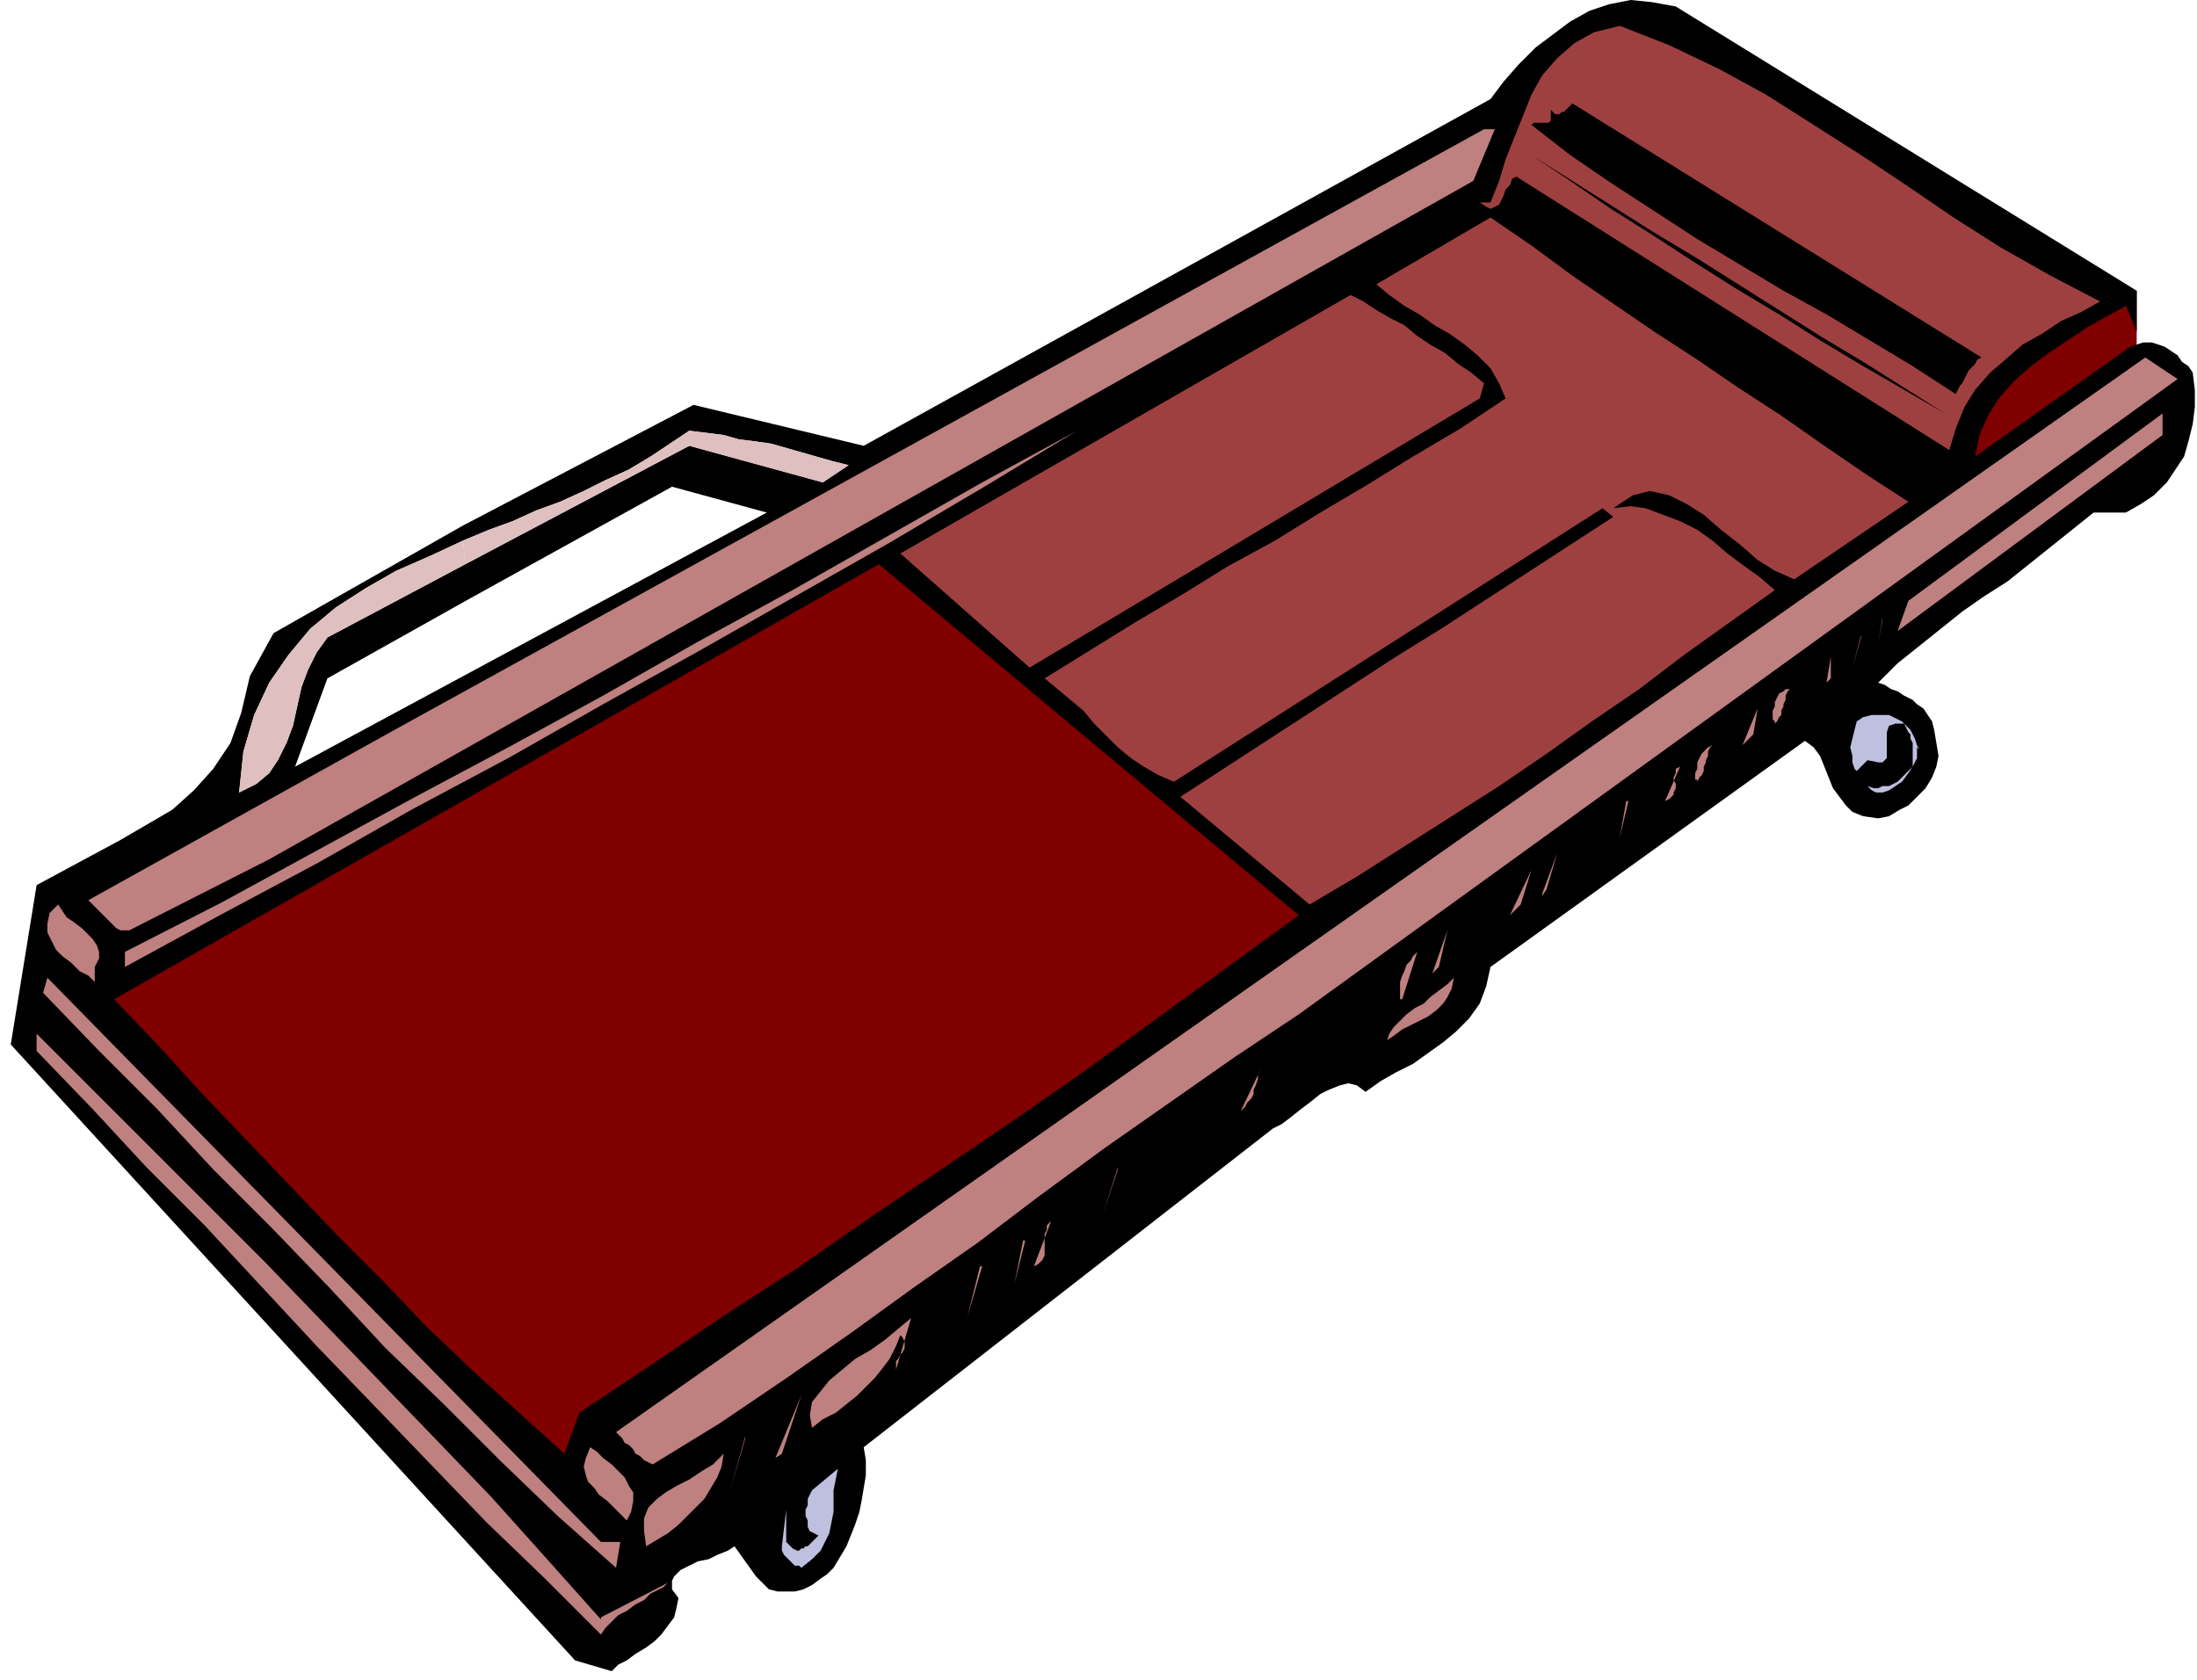
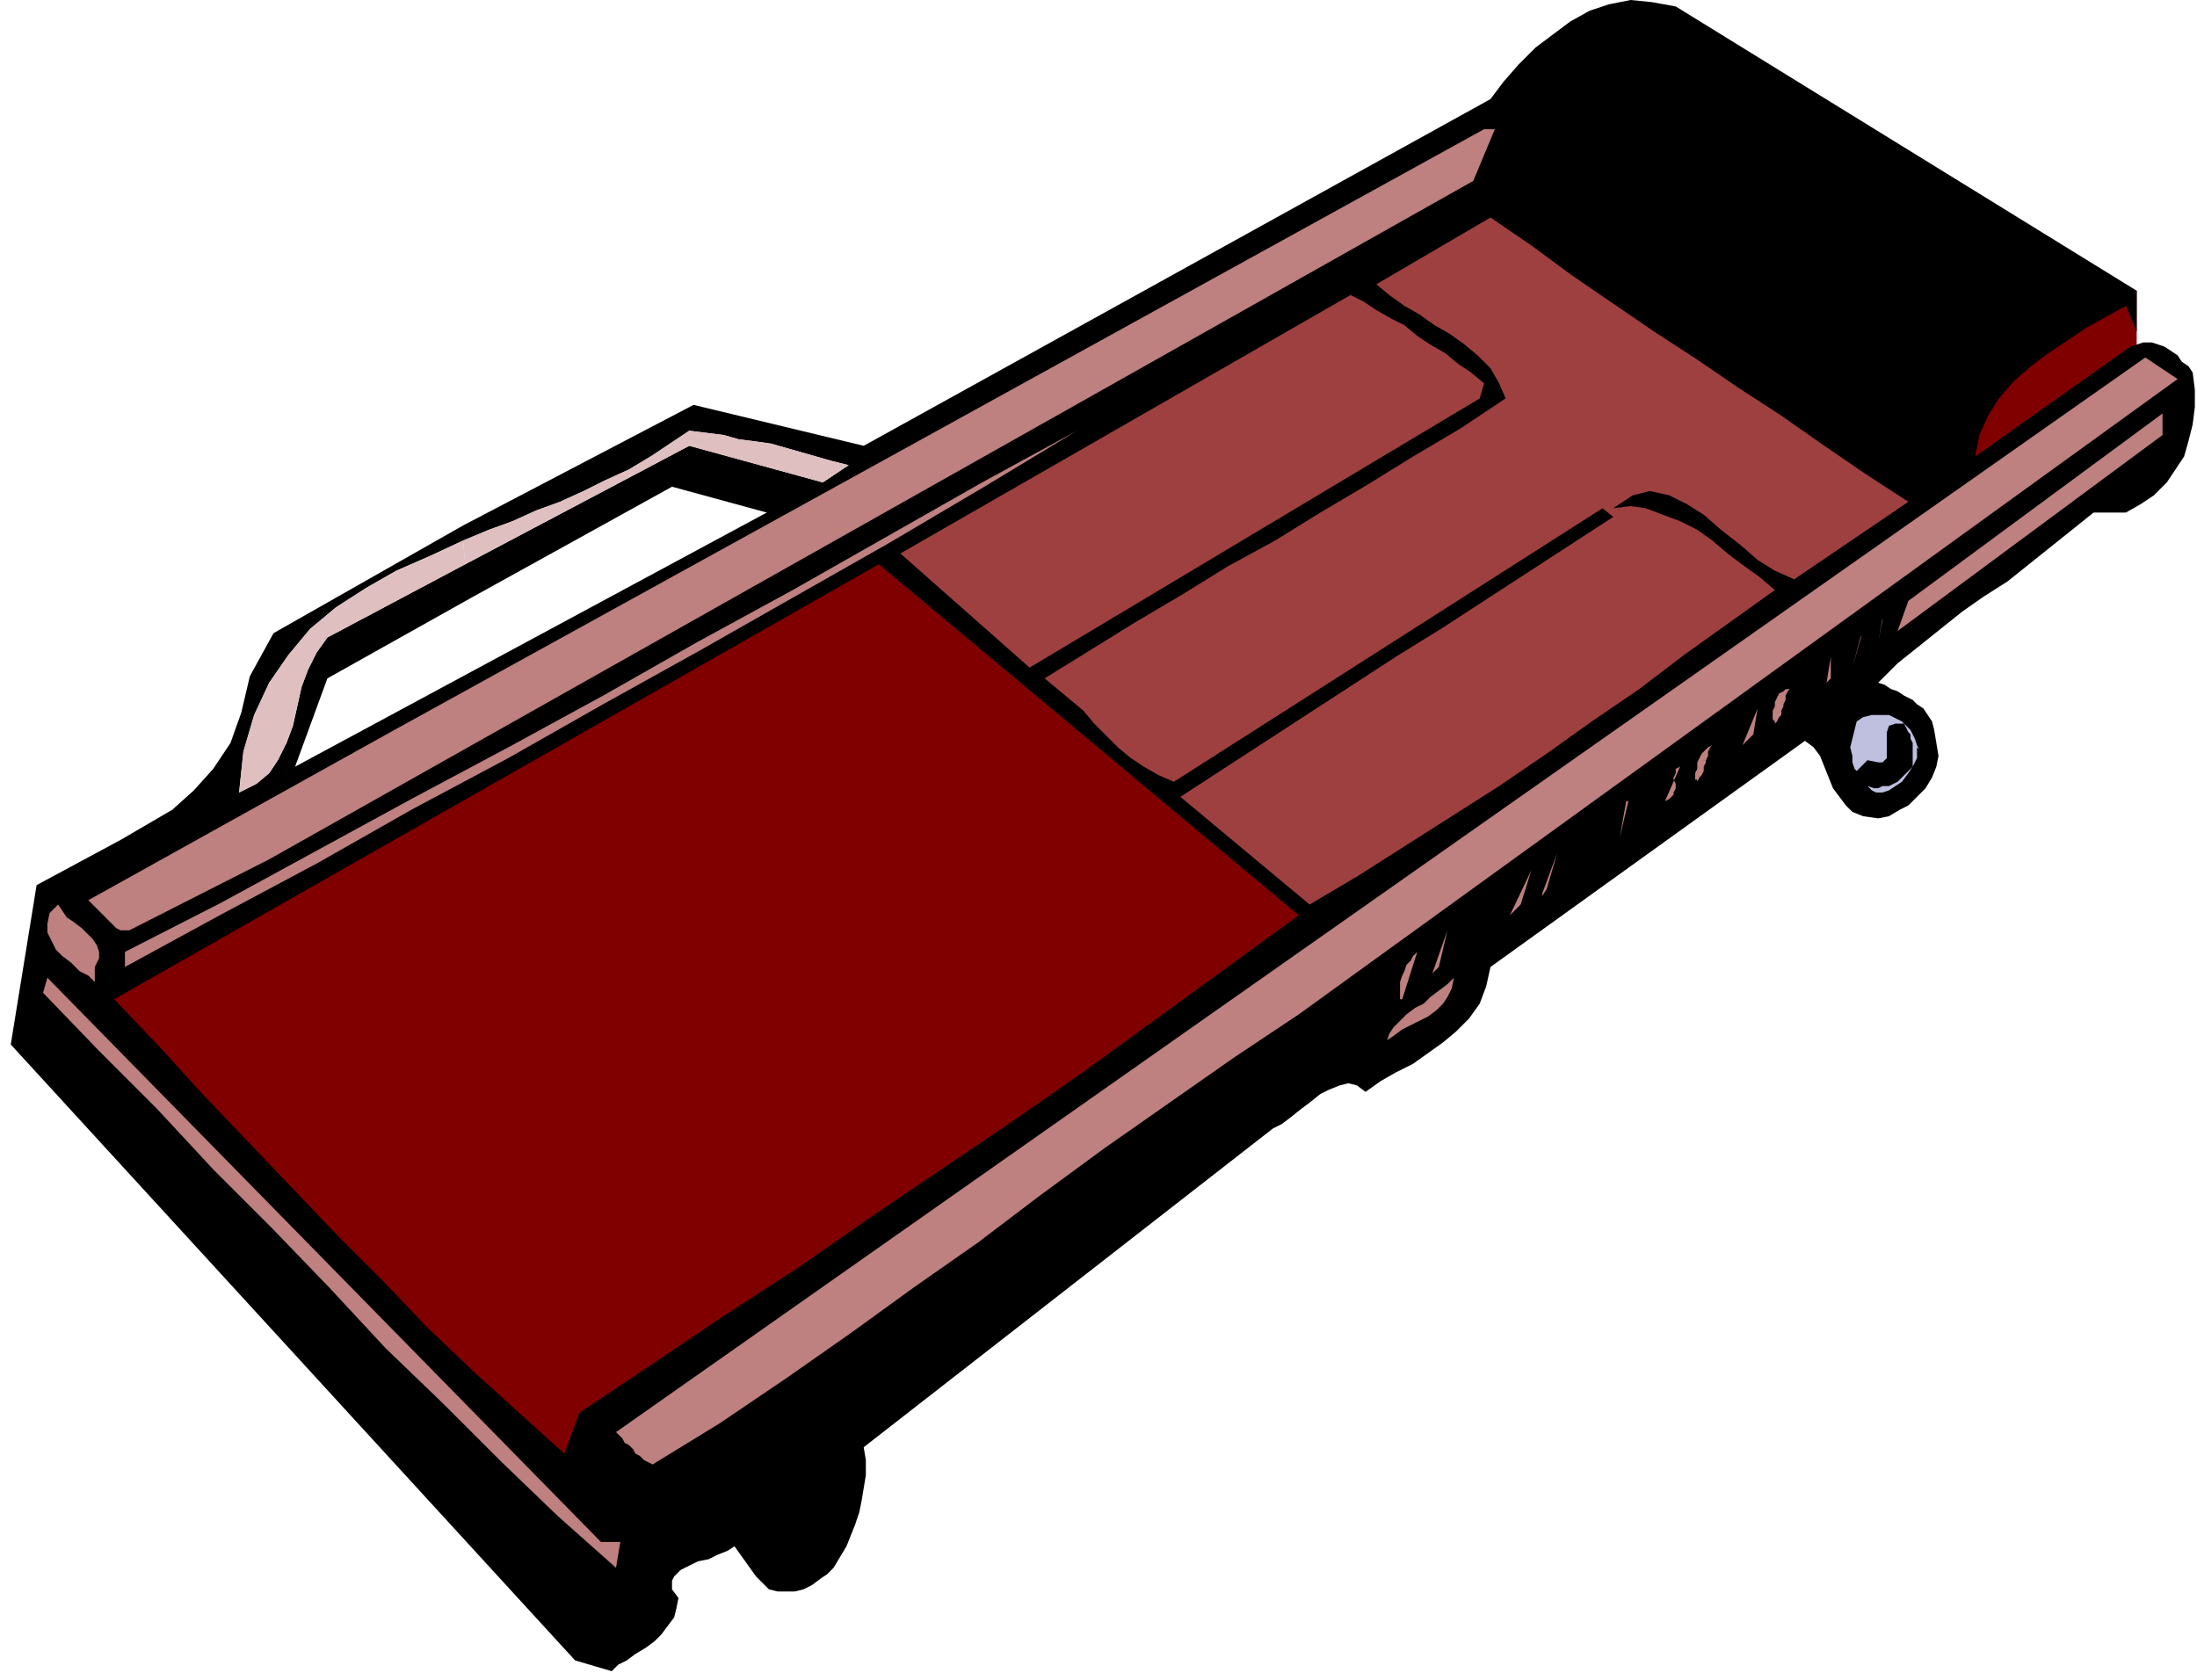
<svg xmlns="http://www.w3.org/2000/svg" fill-rule="evenodd" height="104" preserveAspectRatio="none" stroke-linecap="round" viewBox="0 0 1020 780" width="136">
  <style>.pen1{stroke:none}.brush2{fill:maroon}.brush3{fill:#000}.brush4{fill:#dfbfbf}.brush5{fill:#9f4040}.brush6{fill:#bf8080}.brush7{fill:#bfbfdf}</style>
  <path class="pen1 brush2" fill-rule="nonzero" d="M992 135v52l-82 48-35-40 110-60z" />
  <path class="pen1 brush3" fill-rule="nonzero" d="m1018 173-2-3-3-2-2-3-3-2-3-2-3-1-3-1h-4l-3 1-3 1-72 51 2-10 4-9 5-8 7-8 8-7 8-6 9-6 9-6 9-5 9-5 5 12v-19L778 3l-11-2-10-1-10 2-9 3-9 5-8 6-8 6-8 8-7 8-6 8-291 161-79-19-107 56v7l12-5 11-4 11-5 11-4 11-5 10-5 11-5 10-6 9-6 9-6 8 1 8 1 7 2 8 1 7 1 7 2 7 2 7 2 7 2 8 2-12 8-62-17-104 55 2 16 94-52 44 12-219 118 15-41 66-37-2-16-64 34-5 7-4 8-3 8-2 9-2 9-3 8-4 8-4 6-6 5-8 4 2-19 5-17 7-15 9-13 10-12 12-10 14-9 14-8 16-7 15-7v-7l-88 50-11 20-4 17-5 14-8 12-9 10-10 9-12 7-12 7-13 7-13 7-13 7-12 74 262 286 17 5 3-3 4-2 4-3 5-3 4-3 3-3 3-4 3-4 1-4 1-5-3-4v-4l1-2 3-3 4-2 4-2 5-1 4-2 5-2 3-2 10 14 3 3 3 3 4 1h8l4-1 4-2 4-3 3-2 3-3 3-5 3-5 2-5 2-5 2-6 1-5 1-6 1-6v-7l-1-6 190-148 4-2 4-3 5-4 4-3 5-4 4-2 5-2 4-1 4 1 4 3 7-5 7-4 8-4 7-5 7-5 6-5 6-6 5-7 3-8 2-9 146-105 4 3 3 4 2 5 2 5 2 5 3 4 3 4 3 3 5 2 7 1 5-1 5-3 4-2 4-4 4-4 3-5 2-5 1-5-1-6-1-6-1-4-2-3-2-3-3-2-2-2-4-2-3-2-3-1-3-2-3-1 9-9 10-8 10-8 10-8 10-7 11-7 10-8 10-8 10-8 10-8h15l7-4 6-4 6-6 4-6 4-6 2-7 2-8 1-8v-8l-1-8z" />
  <path class="pen1 brush4" fill-rule="nonzero" d="m111 368 8-4 6-5 4-6 4-8 3-8 2-9 2-9 3-8 4-8 5-7 64-34-1-11-15 7-16 7-14 8-14 9-12 10-10 12-9 13-7 15-5 17-2 19z" />
  <path class="pen1 brush4" fill-rule="nonzero" d="m320 207 62 17 12-8-8-2-7-2-7-2-7-2-7-2-7-1-8-1-7-2-8-1-8-1-9 6-9 6-10 6-11 5-10 5-11 5-11 4-11 5-11 4-12 5 1 11 104-55z" />
-   <path class="pen1 brush5" fill-rule="nonzero" d="m975 140-9 5-9 4-9 6-9 5-8 7-7 6-7 8-5 8-4 10-3 10L704 82l-2 1-1 3-2 2-1 3-1 2-1 2-2 1-2 1-2-1-3-2h5l4-10 3-10 4-10 4-10 4-10 5-9 7-8 8-7 9-5 12-3 23 9 23 11 22 12 22 14 22 14 21 14 22 15 22 14 23 13 23 12z" />
  <path class="pen1 brush3" fill-rule="nonzero" d="m920 166-2 1-1 2-2 2-1 1-1 2-1 2-1 2-1 1-1 2-1 2-20-13-20-12-20-12-20-11-20-12-20-12-20-13-20-13-19-13-18-14 1-1h7l1-1v-5l1 1 1 1h2l1-1h1l1-1 1-1 1-1 1-1 190 118z" />
  <path class="pen1 brush6" fill-rule="nonzero" d="M684 84 125 399l-65 33h-4l-2-1-1-1-2-2-2-2-2-2-2-2-2-2-2-2 142-79L689 60h5l-10 24z" />
  <path class="pen1 brush3" fill-rule="nonzero" d="m903 192-19-11-19-11-20-12-19-12-20-12-19-12-20-13-19-12-19-13-18-12 19 12 19 12 19 12 20 12 19 12 19 12 19 12 20 12 19 12 19 12z" />
  <path class="pen1 brush5" fill-rule="nonzero" d="m886 233-53 36-9-4-8-5-8-7-9-7-8-7-8-5-8-4-9-2-8 2-9 6 8-1 7 1 8 3 8 3 8 4 7 5 7 6 8 6 7 5 7 6-21 15-21 15-21 16-22 15-21 15-22 15-22 14-22 14-22 14-22 13-60-50 20-13 20-13 20-13 20-13 20-13 21-13 20-13 20-13 20-13 20-13-5-4-199 127-7-3-7-4-6-4-6-5-5-5-6-6-5-6-6-5-6-5-6-5 21-13 21-13 22-13 21-13 22-12 21-13 22-13 21-13 22-13 21-14-3-7-4-7-6-6-6-5-7-5-7-4-7-5-7-4-7-5-6-5 53-31 19 13 19 14 19 13 19 13 20 13 19 13 20 13 20 14 19 13 20 13z" />
  <path class="pen1 brush6" fill-rule="nonzero" d="m668 104-164 93 164-93z" />
  <path class="pen1 brush5" fill-rule="nonzero" d="m689 178-2 7-209 125-60-53 209-120 6 3 6 4 7 4 6 3 6 5 6 4 7 4 6 5 6 4 6 5z" />
  <path class="pen1 brush6" fill-rule="nonzero" d="m603 471-30 20-30 21-30 21-30 22-29 22-30 21-29 21-30 21-31 21-31 19-2-1-2-1-2-2-2-1-1-2-2-2-2-1-1-2-2-2-1-1 710-499 15 10-408 295zm278-178 5-14 118-87v10l-123 91zM58 449v-7l45-23 44-24 44-24 45-24 44-24 44-25 44-24 44-25 44-25 44-24-43 26-44 26-44 25-44 25-45 25-44 25-45 24-44 25-45 24-44 24zm264-233 34 8-34-8zm679 0-9 10 9-10z" />
  <path class="pen1 brush2" fill-rule="nonzero" d="m603 425-33 24-33 24-33 24-33 23-34 23-34 23-33 23-34 22-34 23-33 22-7 19-21-19-21-19-22-21-20-21-21-21-21-22-21-22-21-22-20-22-21-22 355-202 195 163z" />
  <path class="pen1 brush6" fill-rule="nonzero" d="m874 287-2 11 2-10zm-10 8-4 15 4-14zm-16 22 2-12v10l-2 2zm-8-5-2 12 2-12zm-16 23-1-1v-4l1-2v-2l1-2 1-2 2-1 1-1h2l-1 1-1 2v2l-1 2v1l-1 2v2l-1 1-1 2-1 1zm-15 11 7-17-2 12-5 5z" />
  <path class="pen1 brush7" fill-rule="nonzero" d="M890 347v5l-2 4-2 3-3 4-3 2-3 2-3 1h-3l-2-1-2-2 3 1h2l2-1h3l2-1 2-1 2-2 2-2 1-1 2-2v-11l-1-2v-2l-1-1-1-2-1-2h-4l-3 1-1 3v12l-2 2h-2l-5-1-5 5-1-1-1-3v-3l-1-4 1-4 1-4 1-4 3-2 4-1h8l2 1 2 1 2 1 2 2 2 2 1 2 1 2 1 3 1 2z" />
  <path class="pen1 brush6" fill-rule="nonzero" d="M788 362h-1v-3l1-2v-3l1-2 1-2 2-2 1-1 2-1-1 1-1 2v2l-1 2v1l-1 2v2l-1 2-1 1-1 2zm-15 10 7-16-2 1v2l-1 2v1l1 2v2l-1 2v1l-2 2-2 1zm-7-7-2 15 2-15zm-11 7-3 17 4-17zm-11 10-4 14 4-14zm-28 33 7-19-5 17-2 3zm-15 10 10-21-5 16-5 5zm-2-12-7 19 7-19zM44 449v7l-3-3-4-2-4-4-4-3-3-3-2-4-2-4v-4l1-5 4-4 2 3 2 3 3 2 4 3 3 3 2 2 2 3 1 3v3l-2 4zm640-26-7 21 7-21zm-19 29 7-20-4 17-3 3zm-15 12v-8l1-3 1-2 1-3 2-2 1-2 2-2-7 22zM288 716l-2 12-27-24-26-25-27-27-27-26-26-28-27-28-27-27-26-28-27-27-26-27 2-7 257 262h9zm356-262-5 14 5-14zm0 29 1-3 2-3 3-3 3-3 4-3 4-2 3-3 4-3 4-3 3-3-1 5-2 4-2 3-3 3-4 3-4 2-4 2-4 2-4 3-3 2zm-10-24-2 12 2-12zm-10 9-4 17 4-17zm-9 5-5 17 5-17z" />
-   <path class="pen1 brush6" fill-rule="nonzero" d="m279 751 31-16-2 2-2 1-4 2-3 3-4 2-4 3-4 2-3 3-3 3-2 3-26-26-27-26-26-27-26-27-27-28-26-28-26-28-27-27-25-27-26-27v-8l26 26 26 26 27 27 27 27 26 27 26 27 27 28 26 27 26 29 25 28zm297-235 10-21-1 2-1 2v2l-1 3-1 2v2l-1 2-2 2-1 2-2 2zm-4-12-5 20 5-20zm-36 27-5 14 5-14zm-10 9-5 17 5-17zm-7 2-7 22 7-21zm-12 8-5 22 5-22zm-10 10-5 19 5-19zm-17 28 8-21-2 2v2l-1 2v10l-1 2-2 2-2 1zm-5-12-4 20 5-20zm-9 5-5 22 5-22zm-11 7-6 24 7-24zm-11 12-7 20 7-20zm-12 5-7 24 7-24zm-16 31v-4l1-1 1-2 1-1 1-2v-3l-1-2-1-1-2 5-3 6-3 4-4 5-4 4-4 4-5 4-5 4-6 3-5 4-1-6 1-6 4-5 4-5 6-5 6-5 7-4 7-5 6-5 6-5-7 24zm-56 41 12-29-9 27-3 2zm-4-17-8 22 8-22zm-10 7-7 25 7-24zm-55 39-3-3-3-3-3-3-4-3-2-3-3-3-1-3-1-4 1-4 2-5 3 2 3 3 4 3 3 3 3 3 2 4 2 3v4l-1 5-2 4zm9 12-1-7v-6l2-5 4-4 4-3 5-3 6-3 6-4 5-3 5-5-1 6-2 5-3 5-3 5-4 4-4 4-4 4-5 4-5 3-5 3z" />
-   <path class="pen1 brush7" fill-rule="nonzero" d="m372 728-1-1h-2l-1-1-1-1-1-1-1-1-1-1-1-2v-2l2-17v15l1 1 2 2 2 1h1l1-1h1l1-1h1l1-1 1-1 1-1 1-1 1-1-2-1-2-1-1-2v-3l-1-2v-3l1-2v-3l1-2 1-2 12-10-1 5-1 5v10l-1 5-1 5-2 4-2 4-4 4-5 4z" />
</svg>